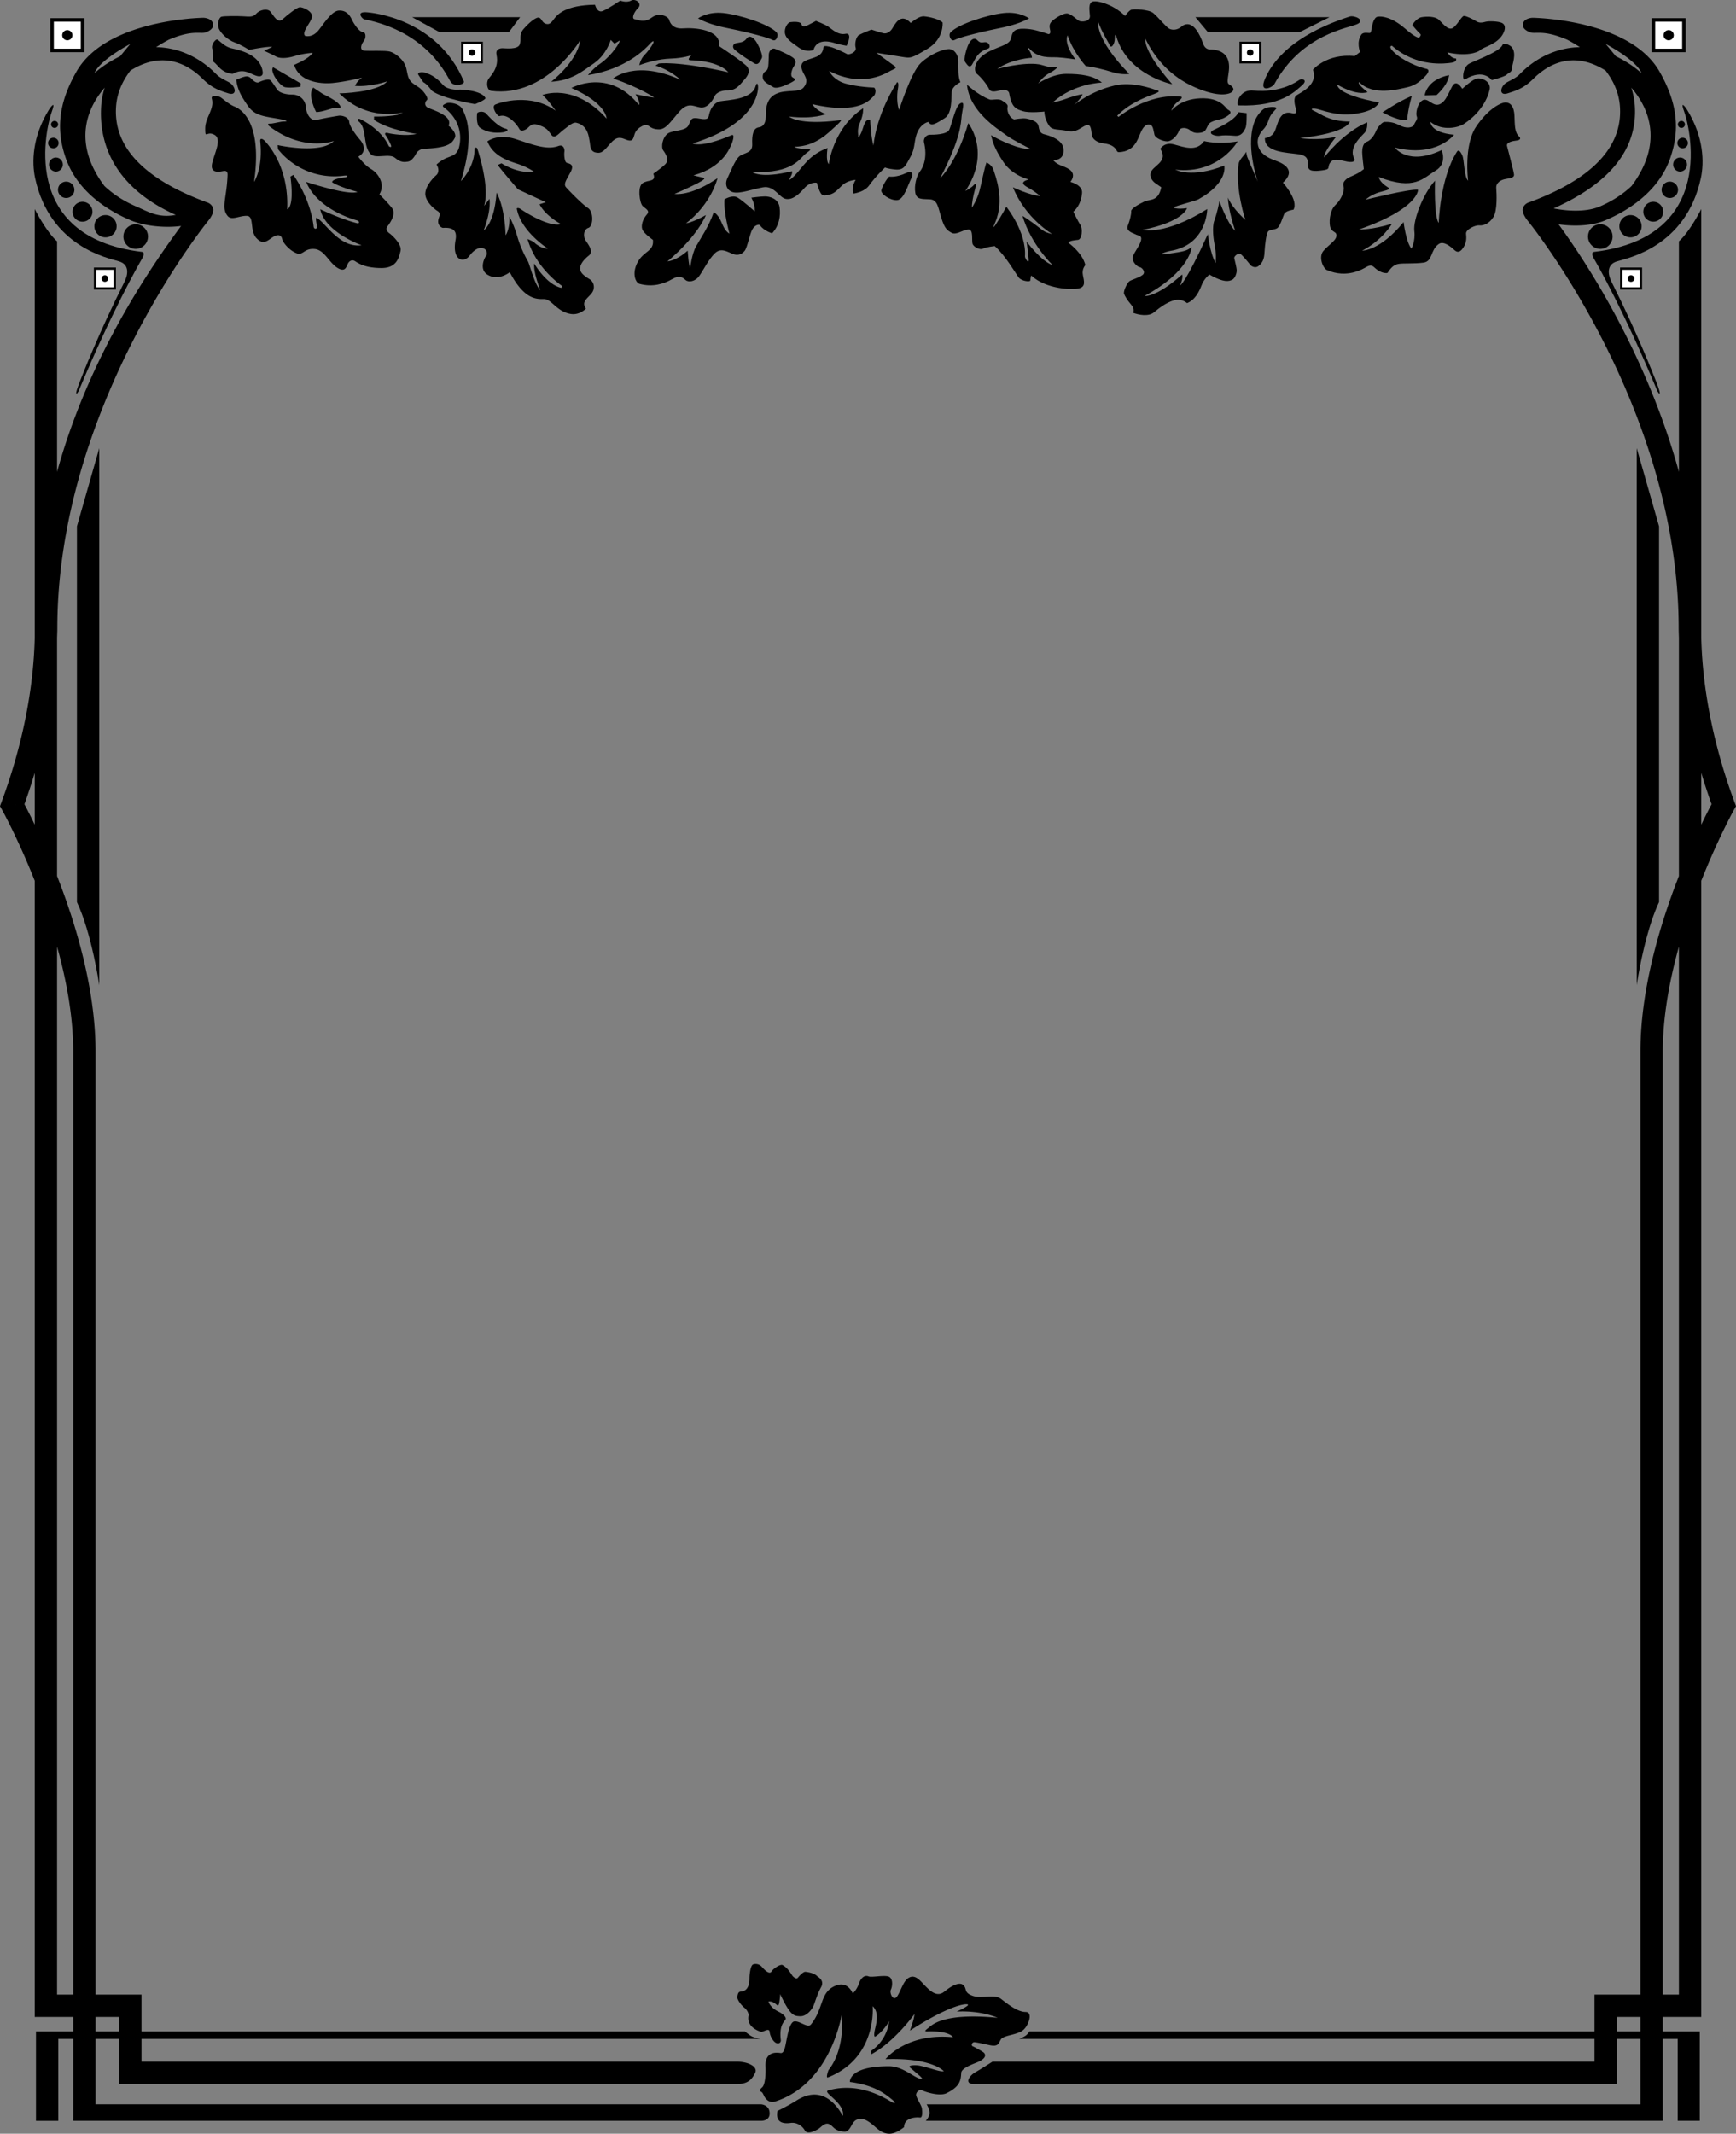
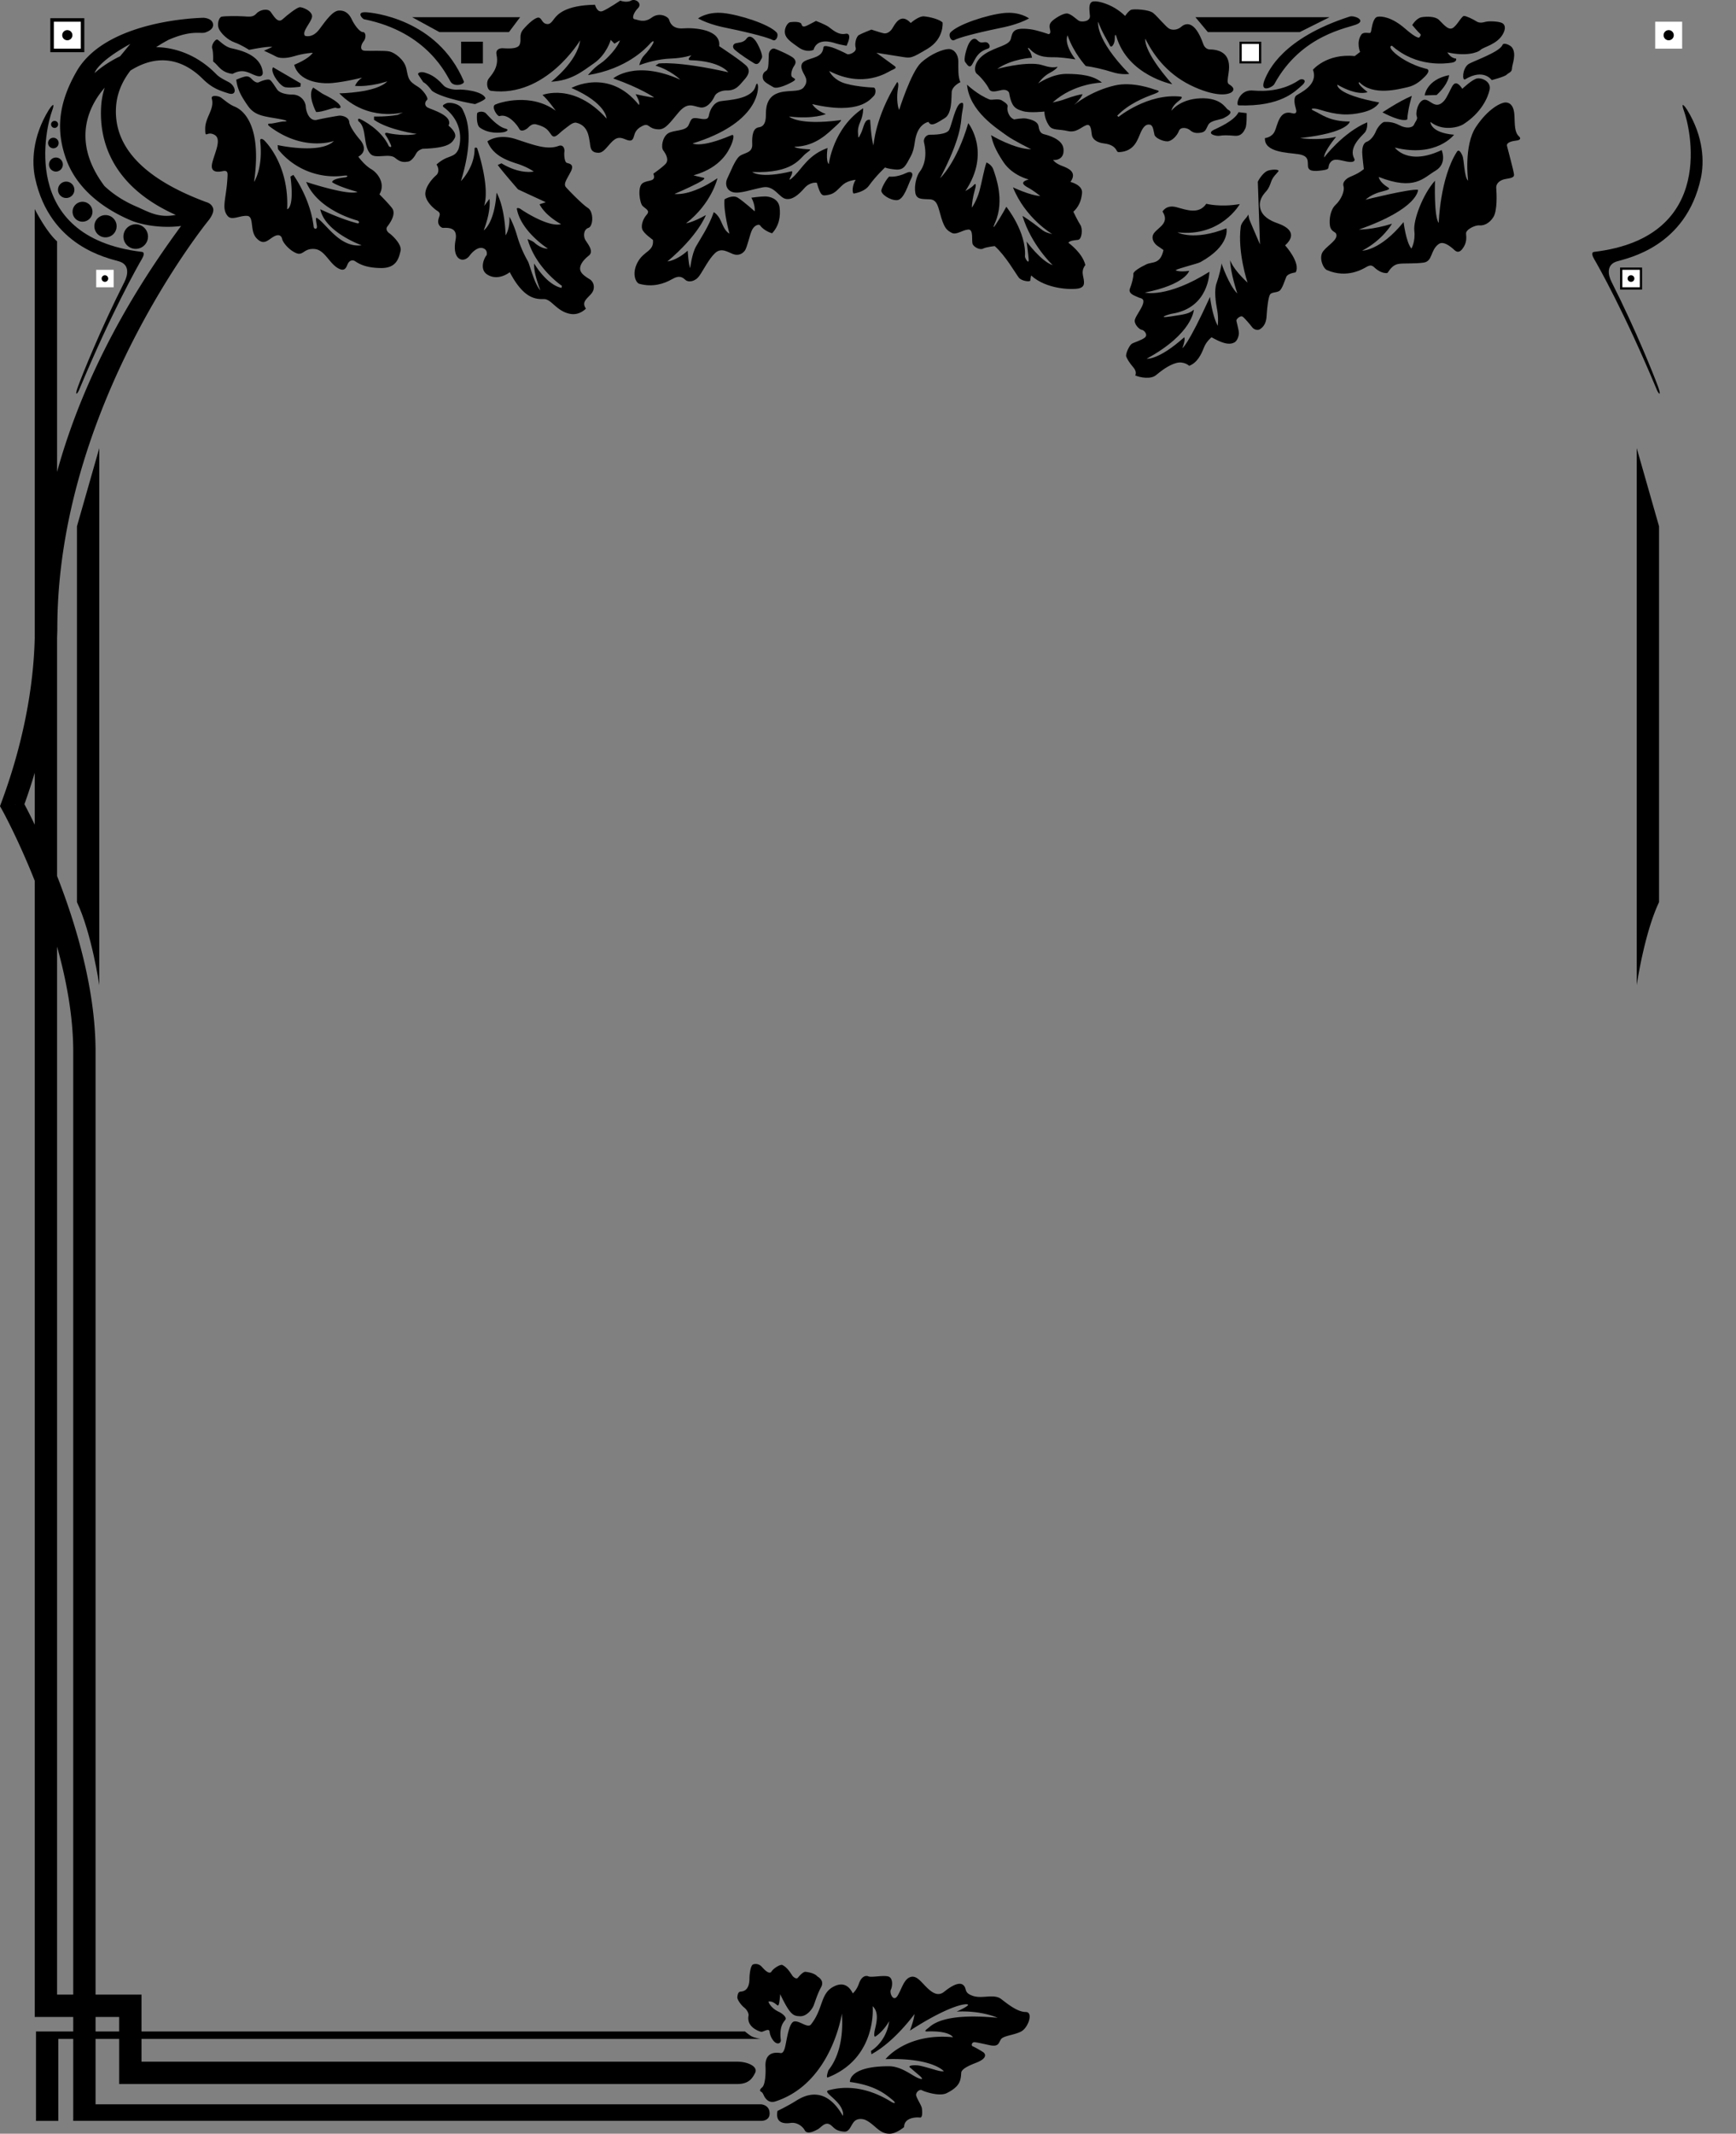
<svg xmlns="http://www.w3.org/2000/svg" width="353.121" height="433.857">
  <rect width="100%" height="100%" fill="#808080" stroke="none" />
  <path d="M20.195 200.326V91.116l-4.543 15.906v76.41c3.028 6.414 4.543 16.894 4.543 16.894" />
  <path d="M36.832 45.948c-5.543 7.582-18.566 25.87-25.223 49.996V49.073c-2.27-2.02-4.543-6.567-4.543-6.567v87.215c-.253 10.531-2.543 21.96-6.703 33.215l-.363.98 4.969-.394a121.68 121.68 0 0 0 2.097-6.383v10.547a118.377 118.377 0 0 0-2.097-4.164L0 163.916l.508.914c.066.121 3.222 5.856 6.558 14.262V410.12h7.829v2.946l-7.575.004v18.176h4.543V414.58h3.032v16.665h139.89s1.774.082 1.766-1.516c-.008-1.777-1.766-1.852-1.766-1.852H19.438V414.58h4.8v9.172h125.746c2.274 0 3.036-1.097 3.621-2.273.61-1.215-1.347-2.27-3.703-2.27H28.782v-4.629h125.91s-1.434-.234-2.063-.68a15.177 15.177 0 0 1-1.094-.835H28.781v-7.492l-4.543 4.547v2.945h-4.8v-2.945h4.8l4.543-4.547H11.61V192.487c1.907 6.832 3.286 14.238 3.286 21.347v191.739h4.543V213.834c0-12.656-3.973-25.867-7.829-35.707v-48.394c.016-.649.051-1.309.051-1.953 0-45.07 30.438-82.57 30.742-82.946 0 0 1.27-1.508.934-2.52-.336-1.011-1.402-1.226-1.402-1.226-12.672-4.707-18.84-11.207-18.332-19.32.183-2.957 1.39-5.418 2.93-7.418l-2.106-2.902s-2.88 1.308-5.176 3.41c0 0 .379-2.149 7.258-5.934l-2.082 2.524 2.105 2.902c7.082-4.457 12.25-.75 14.707 1.687 1.91 1.891 3.367 2.356 5.219 2.946 1.852.586 1.54-1.489.086-2.274-.8-.43-1.855-.91-2.527-1.601C39.219 10.182 33.93 9.6 31.754 9.596c1.219-.809 2.21-1.328 2.605-1.535 4.438-1.88 5.98-1.242 7.227-1.41 0 0 1.926-.465 1.758-1.727-.172-1.262-1.946-1.305-1.946-1.305-.82.008-19.8.426-25.82 10.899-3.848 6.695-4.121 12.156-2.18 17.691 1.98 5.649 6.856 9.887 13.149 12.574 2.496 1.067 6.672 1.66 10.285 1.165l-1.082-2.25c-3.582.71-5.715-.72-8.016-1.7-2.543-1.086-4.707-2.5-6.484-4.168-7.14-9.523-2.734-16.836.047-19.996a15.089 15.089 0 0 0-.719 3.746c-.543 8.696 3.676 16.996 15.172 22.118l1.082 2.25" />
  <path d="M9.926 22.35c.383-.617 1.515-2.106.59.418-.926 2.527-7.07 25.422 18.351 28.45 0 0 .84 0 0 1.433-.844 1.43-6.23 10.941-12.793 26.68-.308.738-1.012 1.429-.172-.84.844-2.274 4.38-11.196 9.43-21.211.672-1.34 1.094-3.454-1.094-4.125-2.191-.672-14.058-2.946-17.09-16.918-.703-3.254-.585-8.418 2.778-13.887" />
  <path d="M11.105 24.58a.715.715 0 1 0 .001 1.43.715.715 0 0 0 0-1.43m-.254 3.43a1.072 1.072 0 1 0 .003 2.144 1.072 1.072 0 0 0-.003-2.144m.508 4.02a1.43 1.43 0 0 0 0 2.859c.788 0 1.425-.64 1.425-1.43 0-.789-.637-1.43-1.426-1.43m2.106 4.899a1.666 1.666 0 1 0-.004 3.333 1.666 1.666 0 0 0 .004-3.333m3.363 4.102a2.024 2.024 0 1 0 .001 4.047 2.024 2.024 0 0 0 0-4.047m4.631 2.707a2.26 2.26 0 1 0-.002 4.526 2.26 2.26 0 0 0 .003-4.526m6.141 1.867a2.499 2.499 0 0 0-2.497 2.5 2.499 2.499 0 1 0 2.497-2.5M10.234 3.698v6.918h6.918V3.698h-6.918" />
  <path fill="#fff" d="M10.953 4.416v5.48h5.48v-5.48h-5.48" />
  <path d="M13.695 6.123a1.034 1.034 0 1 0-.003 2.068 1.034 1.034 0 0 0 .003-2.068m80.102 2.352v4.43h4.43v-4.43h-4.43" />
-   <path fill="#fff" d="M94.258 8.936v3.508h3.508V8.936h-3.508" />
  <path d="M96.012 10.03a.66.66 0 1 0-.002 1.322.66.66 0 0 0 .002-1.322m156.109-1.555v4.43h4.43v-4.43h-4.43" />
  <path fill="#fff" d="M252.582 8.936v3.508h3.508V8.936h-3.508" />
-   <path d="M254.336 10.03a.66.66 0 1 0-.002 1.318.66.66 0 0 0 .002-1.318M19.098 54.397v4.484h4.484v-4.484h-4.484" />
  <path fill="#fff" d="M19.566 54.862v3.554h3.551v-3.554h-3.55" />
  <path d="M21.34 55.971a.668.668 0 1 0 0 1.337.668.668 0 0 0 0-1.337m311.586 144.355V91.116l4.543 15.906v76.41c-3.031 6.414-4.543 16.894-4.543 16.894" />
-   <path d="M317.035 45.62c3.613.496 7.043.23 9.54-.837 6.288-2.687 11.167-6.925 13.148-12.574 1.941-5.535 1.668-10.996-2.18-17.691-6.02-10.473-25-10.89-25.82-10.899 0 0-1.778.043-1.946 1.305-.168 1.262 1.758 1.727 1.758 1.727 1.246.168 2.785-.47 7.223 1.41.398.207 1.39.726 2.61 1.535-2.177.004-7.466.586-12.263 5.512-.671.691-1.726 1.172-2.527 1.601-1.457.785-1.766 2.86.086 2.274 1.852-.59 3.309-1.055 5.219-2.946 2.457-2.437 7.625-6.144 14.707-1.687l2.105-2.902-2.082-2.524c6.88 3.785 7.258 5.934 7.258 5.934-2.3-2.102-5.176-3.41-5.176-3.41l-2.105 2.902c1.539 2 2.746 4.46 2.93 7.418.503 8.113-5.665 14.613-18.333 19.32 0 0-1.066.215-1.402 1.227-.336 1.011.934 2.52.934 2.52.304.374 30.742 37.874 30.742 82.945 0 .644.035 1.304.047 1.953v48.394c-3.852 9.84-7.824 23.051-7.824 35.707v191.739h4.543V213.834c0-7.11 1.378-14.515 3.28-21.347v213.086H324.34v7.492h4.543v-2.946h4.8v2.946H209.392s-.344.597-.848.91c-.504.316-1.238.605-1.238.605H324.34v4.63H201.87s-2.355 1.511-3.535 2.187c-1.176.672-2.273 2.355-.25 2.355h130.797v-9.172h4.8v13.309H188.489s.504.746.59 1.586c.086.844-.758 1.77-.758 1.77h149.907V414.58h3.03v16.664h4.493v-18.18h-7.523v-2.945h7.828V179.092c3.336-8.406 6.492-14.14 6.558-14.262l.508-.914-4.969-.394c-.457.86-1.191 2.281-2.097 4.164v-10.547a121.686 121.686 0 0 0 2.097 6.383l4.97.394-.364-.98c-4.164-11.254-6.45-22.684-6.703-33.215V42.506s-2.274 4.547-4.547 6.567v46.87c-6.653-24.124-18.93-42.742-24.473-50.324l-1.015-3.242c11.496-5.125 17.066-12.101 16.523-20.797a15.09 15.09 0 0 0-.723-3.746c2.785 3.16 7.188 10.473.051 19.996-1.777 1.668-3.941 3.082-6.484 4.168-2.301.98-5.785 1.09-9.367.38l1.015 3.241" />
  <path d="M343.191 22.35c-.378-.617-1.511-2.106-.586.418.926 2.527 7.07 25.422-18.351 28.45 0 0-.84 0 0 1.433.844 1.43 6.23 10.941 12.793 26.68.308.738 1.012 1.429.172-.84-.844-2.274-4.38-11.196-9.43-21.211-.676-1.34-1.094-3.454 1.094-4.125 2.191-.672 14.058-2.946 17.086-16.918.707-3.254.59-8.418-2.778-13.887" />
-   <path d="M342.016 24.58a.715.715 0 1 1-.001 1.43.715.715 0 0 1 0-1.43m.251 3.43a1.073 1.073 0 1 1 .002 2.146 1.073 1.073 0 0 1-.002-2.146m-.504 4.02a1.43 1.43 0 0 1 0 2.859c-.79 0-1.426-.64-1.426-1.43 0-.789.637-1.43 1.426-1.43m-2.106 4.899a1.666 1.666 0 1 1 .004 3.333 1.666 1.666 0 0 1-.004-3.333m-3.366 4.102a2.02 2.02 0 0 1 2.022 2.023 2.021 2.021 0 1 1-4.042 0 2.02 2.02 0 0 1 2.02-2.023m-4.63 2.707a2.26 2.26 0 1 1 .002 4.526 2.26 2.26 0 0 1-.002-4.526m-6.144 1.867a2.5 2.5 0 1 1 0 5 2.499 2.499 0 0 1-2.496-2.5c0-1.38 1.117-2.5 2.496-2.5m17.371-41.906v6.918h-6.918V3.698h6.918" />
  <path fill="#fff" d="M342.168 4.416v5.48h-5.484v-5.48h5.484" />
  <path d="M339.426 6.123a1.034 1.034 0 1 1 .003 2.068 1.034 1.034 0 0 1-.003-2.068m-5.406 48.274v4.484h-4.48v-4.484h4.48" />
  <path fill="#fff" d="M333.555 54.862v3.554h-3.551v-3.554h3.55" />
  <path d="M331.781 55.971a.668.668 0 1 1 0 1.336.669.669 0 1 1 0-1.336M171.246 409.428s-2.07 14.156-13.516 17.86c-1.226.398-1.851-.419-2.105-.758-.254-.336-.422-1.008-.758-1.176-.336-.168-.422-.422.168-.926.59-.508.758-2.61.676-4.21-.086-1.599.504-3.114 2.945-2.778.25.035.672.168 1.008-1.094.34-1.262.758-5.05 1.852-5.305 1.093-.25 2.773 1.453 3.453.59 2.523-3.195 1.851-6.226 4.543-7.656 2.695-1.434 3.707.926 3.957 1.344 0 0 .758-.59 1.261-2.02.508-1.43 1.348-1.683 1.938-1.43.59.254 2.863-.253 3.957 0 1.094.254.926 2.02.59 2.692-.34.676.504 2.61 1.344 1.265.843-1.347 1.261-3.285 2.527-3.789 1.262-.504 2.187.844 3.281 1.938 1.094 1.094 2.356 2.101 3.703 1.008 1.348-1.094 3.032-2.102 3.871-1.348.844.758 0 1.516 1.938 2.191 1.934.672 4.293-.507 5.809.672 1.511 1.18 3.367 2.61 4.964 2.61 1.602 0 .504 3.199-.925 3.957-1.43.758-3.622.84-4.125 1.597-.504.758-.422 1.602-2.356 1.18-1.937-.422-2.355-.508-2.945-.59-.59-.086-.844.672-.422.84.422.172 1.598.844 2.105 1.18.504.336.84 1.18-1.093 2.02-.79.343-3.317 1.175-3.368 2.187-.085 1.601-.289 2.797-2.949 4.125-1.511.758-4.629-.336-5.047-.59-.422-.25-1.18.34-1.18.93 0 .586 1.094 2.101 1.18 2.773.082.676.168 1.938-.422 1.856-.59-.086-3.199-.086-3.199 1.933 0 0-1.511 1.297-2.86 1.348-2.19.086-3.03-1.852-4.968-2.778-.547-.261-1.683-.421-2.355.336-.676.758-.918 2.11-2.02 2.02-2.105-.168-2.105-1.094-3.031-1.516-.926-.418-1.684.676-2.274 1.012-.59.336-2.187 1.176-2.695.25-.504-.926-1.68-1.68-2.86-1.512-1.179.168-3.198.168-2.695-2.441 0 0 2.106-1.012 3.707-2.02 1.598-1.011 5.891-3.453 9.594 3.028 0 0 .336-1.008-.926-2.524-1.261-1.515-3.03-2.441-1.933-2.695 1.094-.25 6.058-1.766 12.707 2.36.61.378 1.262.417 0-.59-1.262-1.012-3.367-2.778-8.418-3.45 0 0-.34-3.199 7.914-3.199 2.61 0 4.71 1.934 6.059 2.441 1.347.504.421-.34-.082-.757-.508-.422-1.18-1.012-1.684-1.434-.508-.418 1.023-.578 2.102-.336 2.609.59 3.957 1.262 4.796 1.094 0 0-2.355-2.777-11.867-2.442 0 0 4.211-5.386 13.723-4.46 0 0-.59-1.344-5.219-1.176-.598.02-.508-.168.168-.676.672-.504 2.777-3.195 14.14-2.102 0 0-3.198-1.515-8.331-1.265 0 0 1.765-.754 2.27-1.262.503-.504-2.778-.672-11.782 5.137 0 0 .84-2.192.926-3.367 0 0-4.043 5.636-8.754 8.164l-.086-.676s3.113-1.766 3.703-6.059c0 0-1.094 2.02-2.777 3.114-.254.168-.418-.168-.082-1.598.336-1.434.758-3.367-.508-4.547 0 0 .988 10.488-9.09 14.477-.473.187 0-1.176.086-1.43s3.332-3.469 2.742-11.547" />
  <path d="M159.75 410.686c-.43.57-1.262 1.367-.926 4.144.051.418-.336.844-.926.59-.59-.254-1.261-1.347-1.347-2.273-.082-.926-1.324.105-1.766-.02-.441-.125-2.969-.949-2.527-3.285.082-.433-.317-1.2-.883-1.64-.566-.442-1.453-1.579-1.39-2.145.066-.57.19-1.012.57-1.074.379-.063 1.894 0 1.894-2.715 0-.692.188-2.649.754-2.84.57-.191 1.266-.062 1.77.504.504.57 1.515 1.644 1.957.95.441-.696 1.832-1.516 2.21-1.329.786.395 1.325 1.074 2.02 2.148.184.286.82.82 1.137.442.312-.379 1.07-1.262 1.578-1.2.504.063 1.828.255 2.398.946 0 0 1.516.758.758 2.148-.758 1.387-1.199 2.903-1.515 3.723-.317.82-1.454 2.274-2.778 2.211-1.328-.062-1.957-.129-4.039-4.484 0 0-.129 1.832-.316 2.148-.192.316-.254.063-.82-.316-.57-.38-.95-.38-1.262-.317 0 0 .375 1.266 2.144 2.086.617.285 1.684 1.094 1.305 1.598M48.055 16.205s1.515-.675 2.105-.675c.59 0 .926.421 1.18.675.254.25.84.758 1.347.504.504-.254 1.852-.758 2.27-.422.422.336 1.012 1.348 1.434 1.938.418.59 1.597 1.008 3.113 1.008s2.61 1.18 2.695 2.441c.082 1.262.84 3.031 2.27 2.695 1.433-.34 3.87-.757 4.46-.843.59-.082 2.02.254 2.106 1.265.082 1.008 1.598 2.946 2.188 3.617.59.672 1.601 2.356-.336 3.45 0 0 1.18 1.683 2.61 2.527 1.429.84 2.944 3.031 1.683 5.133 0 0 2.02 2.02 2.61 2.863.589.84.167 2.188-1.013 3.703-.293.375-.168.926.422 1.348.59.418 2.61 2.273 2.274 3.617-.336 1.348-.758 3.453-3.871 3.453-3.118 0-4.547-.844-5.305-1.347-.758-.504-1.348 0-1.598.59-.254.59-.52 1.46-1.683.925-2.02-.926-2.864-3.87-5.051-4.039-2.188-.172-2.274 1.43-3.703.84-1.43-.59-2.696-2.105-2.864-2.863-.168-.758-.757-1.094-1.851-.418-1.094.672-1.934 1.765-3.367.25-1.43-1.512-.418-4.461-1.934-4.543-1.516-.086-3.14 1.023-3.957 0-1.348-1.684-.168-3.621 0-8.25.027-.719-.168-1.012-1.012-.84-.84.168-2.609.418-2.101-1.684.504-2.105 2.02-4.882.418-5.726-1.598-.84-1.852 1.011-1.852-1.262 0-2.273 1.938-3.957 1.348-6.059-.223-.8 1.18-.59 1.683-.34.504.255 1.684 1.434 2.946 1.938 1.261.504 5.726 3.117 3.957 15.32 0 0 1.851-2.695 1.261-8.25-.082-.77.508-.503.844-.168.336.336 5.051 5.051 4.63 13.973 0 0 1.515-.168.671-6.648l.59-.336s3.45 4.71 4.125 10.52c.066.59.758.59.672-.087-.082-.672-.39-1.91 0-1.683 1.851 1.097 4.629 6.144 9.09 5.558 0 0-7.407-2.609-8.414-7.324 0 0 4.207 2.02 7.574 2.863.336.082.504-.421-.086-.59-.59-.167-7.996-2.187-10.352-7.828 0 0 8.668 2.86 10.438 2.02 0 0-3.535-.926-5.133-1.938 0 0-.34-.671 2.61-1.007.425-.051.921-.504-.34-.336a14.66 14.66 0 0 1-13.297-5.387l-.086-.844s8.754 1.938 11.449-.84c0 0-6.063 2.27-12.965-2.863-.906-.672-.168-.672.172-.672.336 0 2.101-.422 2.523-.422.422 0 1.684-.086-1.261-.59-2.946-.503-4.63-.671-5.977-2.609-1.348-1.937-2.105-3.281-2.36-5.3m-.754-1.18c-2.433-.309-2.862-1.766-3.956-2.524 0 0 .082-1.77-.168-2.61-.254-.843.672-1.937 1.008-1.85.34.081 1.433 1.429 2.863 1.765 1.43.336 5.976 1.18 6.398 4.883.028.265 0 1.18-1.433.672-1.43-.504-2.524-1.516-4.711-.336" />
  <path d="M50.664 10.143s-1.512-1.008-2.945-1.516c-1.43-.504-2.778-1.851-3.196-2.777-.421-.926 0-2.27.504-2.438.504-.168 3.282-.168 4.543-.086 1.266.086 1.938.168 2.61-.59.675-.757 2.273-1.093 2.863-.335.59.758 1.43 2.441 2.441 1.515 1.008-.925 2.86-2.359 3.45-2.441.59-.086 2.777.84 2.527 2.02-.254 1.18-2.106 2.945-1.434 3.785 0 0 1.516.593 2.946-1.344 1.433-1.938 2.695-3.703 3.957-3.79 1.265-.081 2.105.673 2.61 1.77.503 1.094 1.6 2.61 2.272 2.61.672 0 .672 1.261.168 1.851-.503.59-.925 1.852.168 1.934 1.094.086 4.125-.082 5.137.168 1.008.254 2.945 1.601 3.367 3.453.418 1.852.274 2.488 2.356 3.703 1.008.59 2.273 2.356 1.851 2.695-.421.336-.59 1.094.082 1.512.676.422 5.305 1.602 4.293 3.703 0 0 1.852 1.434 1.262 2.528-.586 1.093-1.344 2.02-6.562 2.187 0 0-.926.254-1.262.926-.34.672-1.012 1.601-1.684 1.683-.676.086-1.433.254-2.61-.757-1.179-1.012-3.956.254-4.968-.758-1.683-1.684-.672-5.387-2.523-6.735 0 0-.254-.671.336-.418.59.25 4.379 2.188 5.89 5.555 0 0 .758.504.34-.422-.422-.925-.758-1.515-1.012-1.851-.25-.336-.086-.59.504-.422.59.168 3.707.676 5.809.168 0 0-5.64-.758-8.668-2.86v-.675s2.355.086 4.797-.336l1.094-.504s-7.153 2.02-12.961-3.871c0 0 7.574-.086 9.761-2.442 0 0-3.449 1.18-6.562.926 0 0 .336-.926 1.43-1.683 0 0-3.282.84-5.977 1.093-2.695.254-6.902-.336-7.828-3.703 0 0 2.863-1.094 3.789-2.441 0 0-1.77.086-3.703.672-1.938.59-3.2.421-3.79.086-.59-.336-2.44-1.18-2.44-1.18s1.179-.504 1.683-.758c0 0-.504-.25-4.715.59" />
  <path d="m55.547 13.678 5.64 3.285-.085.672s-2.59.387-3.368 0c-1.175-.59-2.859-3.2-2.187-3.957m8.163 4.125s1.435.926 1.77 1.18c.336.25 3.368 1.515 3.786 2.691.129.356-.504.422-.926.254-.418-.168-2.778.926-4.04.84 0 0-1.85-3.45-.59-4.965m24.157.672s-1.008-1.43-1.765-1.766c0 0-.758-1.093-1.012-1.515-.25-.422.59-.672 1.347-.422.758.254 2.02.59 3.79 2.61.507.585 2.02.925 2.945.843.926-.086 4.883.25 5.555 1.683.183.387-2.106 1.262-2.106 1.262s-6.562-1.094-8.754-2.695m12.039 0c-.87-.11-1.011-1.68-.59-2.356.422-.671 2.274-2.273 1.684-4.964-.238-1.082.59-1.348 1.18-1.348.586 0 3.113.336 3.535-.758.418-1.094-.254-1.937.754-3.113 1.011-1.18 2.36-2.356 3.031-2.356.676 0 .676 1.008 1.516 1.262.84.25 1.18-.336 1.765-1.094.59-.757 2.192-2.695 8.25-2.777 0 0 .422 1.766 1.602 1.262 1.176-.508 3.531-2.106 3.531-2.106s1.266.504 2.191 0c.926-.504 2.356.59 1.43 1.516-.926.926-1.348 2.187-.672 2.273.672.082 1.852.84 3.45-.336 1.597-1.18 3.367-.168 3.535.418.168.59.672 1.938 2.863 1.77 2.187-.168 7.742.168 7.32 3.617 0 0 5.137 3.367 5.727 4.211.586.84.25 1.68-.676 2.691-.926 1.012-1.598 2.188-3.617 2.106-.492-.02-1.938.25-2.36 1.176-.417.93-1.511 2.527-2.945 2.273-1.43-.25-2.523-1.176-4.375 1.012-1.851 2.187-2.676 3.508-4.125 3.449-2.187-.082-1.77-1.43-3.281-.672-1.516.758-1.516 1.684-1.77 2.356-.254.675-.672.757-1.683.34-1.012-.422-1.766-.59-3.031.84-1.262 1.429-1.68 2.105-2.946 1.85-1.262-.253-1.094-1.515-1.262-2.273-.167-.757-.253-3.199-2.695-3.785-.754-.183-1.68.758-2.605 1.43-.926.672-1.77 1.937-2.442 1.094-.675-.844-.843-1.598-3.117-2.188-.98-.254-1.516.59-1.851.84-.336.254-1.262.758-1.598.086-.336-.676-2.188-3.2-4.04-2.61-.402.126-1.769-1.937-.843-2.355.926-.422 7.238-2.441 12.29 1.262 0 0-1.599-2.274-2.692-3.2 0 0 6.394-2.609 13.043 4.797 0 0 0-3.113-7.153-6.226 0 0 7.575-4.211 13.72 3.45 0 0 .421-.337-.673-2.188 0 0 2.946.672 3.785.672 0 0-2.777-1.934-8.332-3.872 0 0 4.461-3.87 13.637.254 0 0-1.937-1.937-5.05-2.863l.671-.422s3.621-.586 14.14 1.77c0 0-1.597-2.274-7.655-2.442-.422-.011-.676-.168.168-1.011 0 0-1.684.59-4.211.675-2.524.082-5.051.84-6.395 1.348 0 0 .25-1.266 1.008-2.023.758-.758 1.515-1.852 1.77-2.356.25-.504.167-.84-.676.086-.84.926-4.711 5.047-12.54 6.309 0 0 1.094-1.43 2.524-2.356 1.434-.926 3.703-3.535 3.957-4.71l-1.094.671-.758-.758s-.843 2.946-3.367 4.715c-2.523 1.766-4.629 3.535-8.754 3.785 0 0 5.305-4.039 5.895-8.414 0 0-6.988 11.7-18.098 10.266" />
  <path d="M93.254 30.346s1.851-4.883-2.945-8.504c-.485-.363-.082-.586.507-.84.586-.254 2.692 0 3.282 1.262.59 1.262 2.609 4.883-.336 14.562 0 0 2.777-2.777 2.777-6.566 0-.422.504-.168.504-.168s2.695 7.742 1.43 11.785l1.093-1.433s.422 2.191-1.175 6.398c0 0 2.187-1.348 2.609-7.66 0 0 1.598 2.355 1.852 8.668 0 0 .925-1.344.757-3.785 0 0 .84 1.347 1.598 3.957a23.892 23.892 0 0 0 2.188 5.133c.34.59 1.265 4.546 2.527 5.89 0 0-1.434-3.535-1.262-5.469 0 0 2.442 4.293 5.555 4.965l.082-.422s-5.3-3.535-6.985-9.511c0 0 1.094.422 1.43.758.336.34 1.602 1.265 2.695 1.18 0 0-5.554-3.536-6.316-8.165 0 0 .254-.254.844.168.59.422 5.64 3.703 8.164 3.031 0 0-3.2-1.683-4.375-4.043l1.262-.418-5.641-2.609s-3.45-3.957-4.121-4.969l.754-.336s3.285 2.188 6.566 1.684c0 0-1.262-.926-3.367-1.598-2.102-.672-4.965-1.683-6.059-4.547 0 0 2.106-1.683 5.891-.418 3.79 1.262 6.313 2.188 8.586 1.344.953-.351 1.262.59 1.18 1.18-.086.59 0 2.105.504 2.273.503.168 1.597.25.757 1.852-.843 1.598-1.515 2.441-.925 3.113.59.672 3.28 3.45 4.46 4.207 1.176.758 1.094 3.703.083 4.043-1.008.336-1.008 1.684-.672 2.356.336.672 1.937 2.355.757 3.28-1.18.927-1.851 1.938-1.765 2.778.082.844 1.094 1.516 1.933 2.02.84.508 1.262 1.855.336 2.949-.925 1.094-2.02 1.68-1.093 3.027 0 0-1.23 1.36-3.032 1.098-2.859-.422-3.953-3.031-5.468-3.031-1.516 0-4.04.168-6.989-5.473 0 0-2.297 1.895-4.543.504-1.77-1.094-.59-3.535-.168-3.953 0 0 .336-1.094-.757-1.434-1.094-.336-2.274.926-2.696 1.516-.422.59-1.261 1.094-2.02.676-.757-.422-1.261-1.602-.84-3.875.419-2.27-1.01-2.524-2.526-2.438-.336.016-1.094-.508-1.008-1.433.082-.926.758-1.43-.168-2.02-.93-.59-2.61-2.187-2.442-3.703.168-1.516 1.598-3.031 2.188-3.535.59-.504.59-1.43.082-2.188 0 0 .926-.926 2.273-1.433 1.348-.504 1.684-.672 2.188-1.68" />
  <path d="M97.043 23.108c0-.422 1.262-.59 1.77-.086.503.504 2.367 2.719 3.953 3.113 1.011.254.168.676-.418.758-.59.086-2.84.387-4.715-.926-.844-.59-.59-2.86-.59-2.86m57.152-5.386c0 .84-.254 7.406-13.3 11.445 0 0 1.601 1.012 7.914-1.683.796-.34.168 1.515-.168 2.187-.34.676-1.77 4.38-7.578 5.977 0 0 1.265.336 1.683.422.422.082 1.266.082-.84 1.18-2.105 1.093-4.715 2.187-4.715 2.187s3.2.59 8.754-3.2c0 0-1.175 5.133-6.394 9.176 0 0 1.344-.168 4.039-1.683 0 0-1.516 4.12-7.828 9.426 0 0 1.765-.086 4.125-2.188 0 0 .168 2.945.504 3.535 0 0 .336-2.863 1.18-4.379.84-1.515 2.609-4.039 3.616-6.984 0 0 .844.422 1.43 1.766.594 1.347.93 2.105 1.77 2.609 0 0-1.262-4.461-1.008-6.984 0 0 1.598-1.012 2.691-.336 1.094.672 3.45 2.777 3.45 2.777s.167-1.18-.672-2.777c0 0 1.851-.254 2.777-.254.926 0 2.695.422 2.945 2.187.254 1.77-.082 3.79-1.515 5.305 0 0-1.598-.422-2.442-1.602-.218-.304-1.093-.082-1.597.844-.504.926-1.008 3.617-1.516 4.293-.504.672-1.348 1.094-2.441.672-1.094-.422-2.356-1.348-3.618-.168-1.261 1.18-2.355 3.453-3.199 4.629-.84 1.18-2.187 1.348-2.777.844-.59-.508-1.18-1.098-2.778-.172-1.597.93-3.957 1.687-6.648.93-.691-.196-1.602-2.024-.34-4.38 1.266-2.355 3.367-2.187 3.117-4.546 0 0-1.937-1.344-2.187-2.188-.254-.84.168-2.101.926-2.945.757-.84-.254-1.18-.844-1.766-.59-.59-1.094-3.875 0-4.629 1.094-.761 2.863-.172 2.187-1.937 0 0 1.602-1.094 2.442-1.938.844-.84.086-2.101-.418-2.777-.508-.672-.172-2.691.926-3.45 1.09-.757 3.617-.421 4.207-1.683.59-1.262.504-1.683 2.273-1.347 1.766.335 1.766-.168 1.934-.926.168-.758.843-2.356 2.273-2.61 1.43-.25 6.399-.336 7.152-3.03.27-.946.508-.505.508.171M141.988 3.748s1.856-1.433 5.137-1.097c3.281.34 9.344 2.273 10.855 3.957.485.539-.082 1.937-.84 1.515-.757-.422-4.038-1.347-8.921-2.355-1.246-.258-3.871-.758-6.23-2.02m67.335 0s-1.851-1.433-5.133-1.097c-3.28.34-9.343 2.273-10.859 3.957-.484.539.086 1.937.844 1.515.758-.422 4.039-1.347 8.922-2.355 1.246-.258 3.87-.758 6.226-2.02m-59.844 6.395c-.593-.496-.421-1.176.168-1.344.59-.172 1.598-.086 2.192-.926.586-.843 1.344-.254 1.847.418.508.676 1.602 2.946 1.266 3.535-.34.59-.676 1.602-1.601 1.012-.926-.59-2.356-1.433-3.872-2.695m51.461-.254c.735-.246.243-1.227-.363-1.309-.61-.078-1.039.364-1.746-.382-.703-.747-1.367-.051-1.77.687-.398.742-1.148 3.195-.73 3.73.422.532.855 1.407 1.422.47.71-1.18.996-2.47 3.187-3.196m-44.558 1.18c.027-.676.59-1.348 1.18-1.176.585.168 3.367 1.43 3.87 1.933.505.508.505 1.012.083 1.602-.418.586-.84 1.934-.336 2.27.507.34.843.421.168.843-.672.422-3.2 1.684-4.04 1.18-.84-.508-1.937-1.012-2.105-1.684-.168-.675 0-1.265.59-1.601.59-.336.508-1.348.59-3.367m15.824-1.766s-1.516-.254-2.273-.504c-.758-.254-3.704-1.18-4.461 1.344 0 0-1.344.676-3.032-.504-1.68-1.18-2.605-1.852-2.777-2.863-.168-1.008.508-2.188 1.098-2.27.586-.086 2.101-.168 2.27.418.167.59.503.59 1.347.168.844-.418 1.598-.84 1.598-.84s1.77.672 2.527 1.18c.758.504 1.933 1.766 3.535 1.43.41-.086 1.262.082.168 2.441m-97.805-6.82c1.188.05 14.563 1.265 19.95 14.058.246.59-1.938 1.262-2.696.082-.758-1.175-4.547-10.097-17.59-12.707-.343-.07-1.683-1.515.336-1.433" />
  <path d="M182.895 22.35s2.44-7.746 4.46-9.598c2.024-1.851 4.547-2.777 5.641-2.777 1.094 0 1.938 1.094 1.938 2.527 0 1.43-.086 3.114.421 4.207 0 0-1.683.758-1.77 2.02-.081 1.262.087 4.379-1.429 5.3-1.515.93-2.777 1.856-3.285.762 0 0-1.344.168-2.187 1.934-.84 1.77-.422 3.2-1.43 5.05-1.012 1.852-1.348 2.86-3.113 2.692-1.77-.168-2.106-.418-2.106-.418s-1.87 1.727-3.281 3.703c-.844 1.176-2.61 1.516-3.031 1.598-.422.086-.422-1.684.336-2.777 0 0-1.516.085-2.528.925-1.008.844-1.597 1.852-2.941 2.106-1.348.25-1.602.422-2.445-2.442 0 0-1.344-.254-2.524 1.094s-2.441 2.442-3.785 2.188c-1.348-.25-2.36-2.778-4.633-2.356-2.27.422-4.71 1.348-6.058 1.008-1.348-.336-1.766-1.68-1.18-2.86.59-1.18 1.515-3.703 2.441-4.46.926-.758 2.696-.59 2.61-2.442-.082-1.851.168-3.281 1.347-3.449 1.176-.168 1.43-1.266 1.43-2.527 0-1.262.086-3.367 2.105-4.293 2.02-.926 4.63-.168 5.555-1.262.926-1.094.504-1.934.25-2.441-.25-.504-1.43-2.188 0-2.946 1.434-.758 3.621-.672 3.79-2.777.042-.512 1.179-.168 1.769 0 .59.168 2.61 1.094 3.027 1.348.422.25 2.024-.422 1.77-1.266-.254-.84.085-2.27.671-2.61.59-.335 2.528-1.093 2.528-1.093s2.02.676 2.523.758c.504.086 1.18-.168 1.684-.926s1.683-3.45 3.789-1.176c0 0 1.598-1.43 2.691-1.348 1.094.086 3.2.59 3.79 1.262 0 0 .335 3.285-3.032 5.305-3.367 2.02-3.45 1.933-5.133 1.683-1.683-.253-5.304-.843-5.304-.843s3.117 2.273 3.703 2.695c.59.418-.082.586-.754.926-.676.336-5.559 3.703-12.543.082 0 0 .59 1.433 2.523 2.273 1.938.84 5.977 1.094 6.485 1.094.504 0 .586 1.262 0 1.766-.59.507-2.696 3.875-12.457 1.601 0 0 .672 1.262 2.773 2.02 0 0-2.437 1.093-7.488.504 0 0 1.851 1.851 10.27.757 0 0 1.007-.421-.676 1.094-1.684 1.516-4.125 4.211-8.5 4.293 0 0 .085.34 2.609.508.676.043 1.012-.086-.254.84-1.262.926-2.523 4.125-10.941 3.789 0 0 1.597 1.43 8.082-.168 0 0 .168.25-.168.926-.34.672-.758 1.43.757-.086 1.512-1.516 2.86-4.207 6.649-5.555 0 0-.422 2.61.254 3.281 0 0 .84-7.32 6.984-11.363 0 0 .082 1.266-.59 2.781-.672 1.512-.422 2.188-.422 2.692s0 .843.59-.422c.59-1.262.672-2.945 1.852-2.692 0 0 .168 3.704.676 5.22 0 0 .336-5.81 4.797-12.88 0 0 .418-.086.168 1.348-.254 1.43-.168 3.367.25 4.293" />
  <path d="M196.7 17.213s2.19 2.106 4.628 3.031c.395.149 1.77-.253 2.442.168.675.422 1.347.844 1.18 1.348-.169.504.167 2.102 1.347 2.523 0 0 1.683-.335 2.523-.167.84.167 2.274.503 2.442 1.601.168 1.094.504 1.43 1.18 1.598.671.168 3.617.926 3.87 2.863.25 1.934-1.093 2.441-2.105 2.355 0 0 .422.672 1.77 1.18 1.343.504 3.195 1.262 1.765 3.281 0 0 2.528.59 2.356 2.274-.168 1.683-.754 2.86-1.766 3.785 0 0 .926 1.938 1.43 2.695.508.758.336 2.946-.504 3.028-.844.086-1.684.168-1.938.59 0 0 2.864 2.019 3.453 4.546 0 0-.757.758-.503 2.02.25 1.262.585 2.355-.758 2.695-1.348.336-6.653.25-9.766-2.61 0 0-.168.673-.168 1.009 0 .336-1.766.168-2.355-.59-.59-.758-2.696-4.461-4.883-6.395 0 0-1.684.168-2.356.504-.675.336-1.77-.254-2.105-.84-.336-.59.254-3.117-.926-3.03-1.18.081-2.441 1.175-3.367.671-.926-.504-1.43-.84-2.106-3.031-.671-2.188-.757-3.703-2.355-3.785-1.598-.086-2.695.082-2.945-1.348-.254-1.43.25-3.45.925-4.293.672-.84 1.598-2.863.84-5.977-.164-.671.422-1.515 1.18-1.515s3.45 0 3.957-1.008c.504-1.012 1.262-4.883 2.273-5.387 1.008-.504.418 1.094.25 2.61-.168 1.515-.168 4.543-4.375 12.625 0 0 3.368-3.114 5.723-11.196 0 0 4.711 5.89-.59 13.805 0 0 1.262-.672 1.684-1.18.422-.504.59-.25.254.926-.336 1.18-.676 2.945-.59 3.621 0 0 1.008-1.515 1.516-3.367.503-1.852.925-4.379 1.43-5.809 0 0 1.093.422 1.429 1.516.34 1.094 2.36 6.059.34 10.691 0 0-.844 1.852.168.336 1.008-1.515 2.101-3.535 2.101-3.535s4.125 5.102 3.79 10.098c-.024.336.84 1.77.757.59-.086-1.176-.422-3.617-.422-3.617s2.946 4.039 5.301 4.796c0 0-4.375-4.125-6.14-10.015 0 0 1.343.758 4.12 2.945.426.332 1.18.59 1.938.758 0 0-5.473-3.2-7.996-9.512 0 0 3.535 1.684 5.555 1.766 0 0-1.344-1.094-2.442-1.68-1.094-.59-1.683-1.18.086-1.687 0 0-3.281-.754-5.137-3.532-1.851-2.777-2.187-4.125-2.523-5.472 0 0 4.797 2.863 8.164 2.863 0 0-3.64-1.805-4.965-2.781-1.898-1.399-7.578-4.88-8.082-10.352m-12.289 17.93c.961-.461 1.516.082.926 1.176-.59 1.097-1.43 4.293-2.86 4.379-1.43.082-3.367-1.262-3.199-2.02.168-.758 1.094-2.36 1.598-2.777 0 0 1.434.25 3.535-.758" />
  <path d="M248.887 24.03c-.621.312-2.61.421-3.117 1.347-.504.926-.504 1.434-1.512 1.602-1.012.168-1.602 0-2.192-.508-.59-.504-1.933-.754-2.27.168-.339.926-1.433 2.105-2.358 2.105-.926 0-2.442-.671-2.61-1.347-.168-.672-.25-1.852-.84-2.02-.59-.168-1.261 0-1.937 1.516-.672 1.515-1.262 3.871-4.375 4.039-.504.027-.422-.25-.758-.672-.34-.422-.926-.926-2.36-1.094-1.43-.168-2.269-.84-2.44-1.601-.169-.754-.083-2.524-1.177-2.102-1.093.422-2.02 1.598-3.789 1.176-1.765-.418-3.03-.082-3.703-1.008-.672-.926-1.008-2.105-1.008-2.945 0 0-3.03.336-4.379-.086-1.347-.422-2.273-.672-2.777-3.617-.07-.418-.59-.844-1.515-.676-.926.168-2.188.676-2.61-.25-.422-.926-1.765-2.527-2.441-3.031-.672-.504-.672-2.524 1.601-4.04 2.274-1.515 4.965-1.683 5.301-3.113.34-1.433.52-2.332 3.871-1.937 1.434.168 3.79 1.008 3.79 1.008s.503 0 .335-.758c-.168-.754-.25-1.262.336-1.848.59-.59 2.192-1.601 3.031-1.601.844 0 2.02 1.261 2.528 1.515.504.254 2.27.168 2.187-1.008-.086-1.18-.336-2.44.418-2.863.762-.422 4.293.422 6.735 2.863 0 0 .757-1.097 1.261-1.265.508-.168 3.535-.082 4.465.672.926.761 2.61 2.863 3.281 3.199.672.336 1.684.254 2.442-.418.758-.676 2.691-1.516 4.46 3.535.177.5.59 1.094 1.43 1.094.844 0 2.7.203 3.454 1.765 1.007 2.106-.508 4.797.335 5.305.84.504 1.176 1.008.672 1.512-.504.508-2.691 1.266-7.66-.922-4.965-2.191-8.078-5.895-10.015-9.848 0 0-.672 2.27 5.472 9.258 0 0-9.008-1.77-11.363-9.68-.184-.617-.34-.421-.34.504 0 .926-.672 2.02-1.008 1.262-.336-.758-1.597-2.61-2.355-4.797 0 0-.758 3.367 6.312 10.606 0 0-1.515.25-3.367-.336-1.851-.59-4.039-1.094-5.473-1.262 0 0-2.44-2.61-3.703-6.23 0 0-.925 1.515 1.602 4.882 0 0-2.106-.336-3.621-.421-1.516-.082-3.957.335-5.809-1.852 0 0-.504-.254 0 .422.504.672.59 1.515.59 1.515s-4.039.168-7.07 2.27c0 0 5.308-1.457 8.504-.926 1.007.172 2.187.844 3.785.508 0 0-.25.504-1.516 1.176-1.262.676-1.933 1.515-2.441 2.191 0 0 2.777-1.937 5.726-1.937 2.946 0 5.555.336 7.239 1.77 0 0-5.641.081-10.02 4.038 0 0 1.266-.254 2.024-.504.757-.254 2.44-.93 4.039-1.18 0 0-.086.673-1.684 2.188 0 0 3.277-2.8 8.246-3.957 3.621-.84 7.66.676 8.168.844.504.168 1.598.25-.254.926-1.851.672-5.05 1.933-7.406 4.375l.254.254s5.972-4.883 12.707-4.125c0 0 .59.082-.418.843-1.012.758-1.434 1.512-1.516 2.02 0 0 1.684-2.356 5.89-2.527 4.208-.168 5.134 2.02 5.556 2.273.421.254 1.347.672-.84 1.766" />
-   <path d="M255.852 36.951s-2.778-7.828-.442-12.75c.34-.722 1.2-1.894 1.953-2.21.758-.317 2.59-.38 2.211.128-.379.504-1.07 1.008-1.453 2.082-.207.586-.441 1.325-1.07 2.02-.633.695-1.516 1.832-1.137 3.406.379 1.582 1.895 2.465 3.535 3.031 1.64.57 4.293 1.958 1.516 4.485 0 0 3.219 3.535 2.144 5.492 0 0-1.578.188-1.894.883-.317.695-.82 2.523-1.45 2.902-.632.38-1.577.192-1.894.758-.316.57-.57 2.652-.633 3.79-.062 1.136-.125 2.398-1.386 3.218-.43.277-1.2.125-1.579-.38-.378-.503-1.64-2.019-2.02-2.21-.382-.188-1.265.508-1.198.887.062.375.504 1.89.504 2.523 0 .633-.38 1.64-.95 1.895-.566.25-1.511.695-4.605-1.075 0 0-1.074.82-1.578 2.149-.508 1.324-1.328 3.027-2.969 3.66 0 0-1.074-1.012-2.652-.57-1.578.445-3.028 1.578-4.102 2.465-1.074.882-3.156.503-4.23.062 0 0 .441-.695-.38-1.64-.82-.95-1.261-1.708-1.448-2.211-.192-.504.628-2.274 1.132-2.59.508-.313 1.957-.692 2.653-1.262.695-.566-.125-1.516-.63-1.578-.507-.063-1.644-1.2-1.39-2.082.254-.883 1.516-2.399 1.703-3.41.192-1.008-.629-.883-1.074-1.137-.441-.25-2.082-.629-1.64-1.766.445-1.136.757-2.46.695-2.968-.063-.504 1.453-1.387 2.652-1.954 1.2-.57 2.84.059 3.473-2.906 0 0-.82-.566-1.266-.883-.441-.316-1.074-1.062-.945-1.894.254-1.64 3.789-2.274 2.02-5.051 0 0 .757-1.453 2.84-.883 2.085.567 4.546 1.516 6.062-.695 0 0 2.777.758 6.816.062 0 0-3.785 6.754-12.687 5.747 0 0 3.28 1.828 9.972-.82 0 0 .883 3.472-5.3 6.878-.598.328-4.293 1.2-5.051 1.64 0 0 .566.446 2.777.13 0 0-.758 2.777-9.027 4.418 0 0 4.48 1.199 13.133-4.23 0 0 0 7.323-7.579 8.523-.671.105-3.343 1.011-.312.566 3.027-.441 3.785-.566 4.73-1.387 0 0-.187 4.86-9.593 9.973 0 0 2.336.379 7.636-4.356 0 0 .317.38-.379 2.211 0 0 1.075-.441 5.622-10.418 0 0 .44 3.852 1.578 5.872 0 0 .187-1.579-.125-3.22-.317-1.64-.633-4.038-.13-5.429.509-1.387 1.012-3.535 1.012-4.039 0 0 1.516 4.48 3.22 6.125 0 0-1.454-4.36-1.454-6.758 0 0 .508 1.77 3.535 4.547 0 0-2.082-6.187-1.386-11.363.132-.988 1.324-1.895 1.449-2.336.129-.442.129.379.316.883.192.504.633 1.515 2.149 5.05" />
+   <path d="M255.852 36.951c.34-.722 1.2-1.894 1.953-2.21.758-.317 2.59-.38 2.211.128-.379.504-1.07 1.008-1.453 2.082-.207.586-.441 1.325-1.07 2.02-.633.695-1.516 1.832-1.137 3.406.379 1.582 1.895 2.465 3.535 3.031 1.64.57 4.293 1.958 1.516 4.485 0 0 3.219 3.535 2.144 5.492 0 0-1.578.188-1.894.883-.317.695-.82 2.523-1.45 2.902-.632.38-1.577.192-1.894.758-.316.57-.57 2.652-.633 3.79-.062 1.136-.125 2.398-1.386 3.218-.43.277-1.2.125-1.579-.38-.378-.503-1.64-2.019-2.02-2.21-.382-.188-1.265.508-1.198.887.062.375.504 1.89.504 2.523 0 .633-.38 1.64-.95 1.895-.566.25-1.511.695-4.605-1.075 0 0-1.074.82-1.578 2.149-.508 1.324-1.328 3.027-2.969 3.66 0 0-1.074-1.012-2.652-.57-1.578.445-3.028 1.578-4.102 2.465-1.074.882-3.156.503-4.23.062 0 0 .441-.695-.38-1.64-.82-.95-1.261-1.708-1.448-2.211-.192-.504.628-2.274 1.132-2.59.508-.313 1.957-.692 2.653-1.262.695-.566-.125-1.516-.63-1.578-.507-.063-1.644-1.2-1.39-2.082.254-.883 1.516-2.399 1.703-3.41.192-1.008-.629-.883-1.074-1.137-.441-.25-2.082-.629-1.64-1.766.445-1.136.757-2.46.695-2.968-.063-.504 1.453-1.387 2.652-1.954 1.2-.57 2.84.059 3.473-2.906 0 0-.82-.566-1.266-.883-.441-.316-1.074-1.062-.945-1.894.254-1.64 3.789-2.274 2.02-5.051 0 0 .757-1.453 2.84-.883 2.085.567 4.546 1.516 6.062-.695 0 0 2.777.758 6.816.062 0 0-3.785 6.754-12.687 5.747 0 0 3.28 1.828 9.972-.82 0 0 .883 3.472-5.3 6.878-.598.328-4.293 1.2-5.051 1.64 0 0 .566.446 2.777.13 0 0-.758 2.777-9.027 4.418 0 0 4.48 1.199 13.133-4.23 0 0 0 7.323-7.579 8.523-.671.105-3.343 1.011-.312.566 3.027-.441 3.785-.566 4.73-1.387 0 0-.187 4.86-9.593 9.973 0 0 2.336.379 7.636-4.356 0 0 .317.38-.379 2.211 0 0 1.075-.441 5.622-10.418 0 0 .44 3.852 1.578 5.872 0 0 .187-1.579-.125-3.22-.317-1.64-.633-4.038-.13-5.429.509-1.387 1.012-3.535 1.012-4.039 0 0 1.516 4.48 3.22 6.125 0 0-1.454-4.36-1.454-6.758 0 0 .508 1.77 3.535 4.547 0 0-2.082-6.187-1.386-11.363.132-.988 1.324-1.895 1.449-2.336.129-.442.129.379.316.883.192.504.633 1.515 2.149 5.05" />
  <path d="M246.887 26.408c.601-.312 4.168-1.765 5.05-3.597l1.641.191s.063 2.461-.254 3.094c-.316.629-.758 1.64-2.207 1.512-1.453-.125-2.336-.125-3.031 0-.695.129-2.777-.38-1.2-1.2m7.704-8.015c.953.023 5.555.695 9.719-2.149.523-.355 1.832 0 .503 1.137-1.324 1.137-4.226 4.356-12.875 4.043-.632-.023.063-3.094 2.653-3.031" />
  <path d="M257.363 15.932c.676-1.496 3.477-8.145 17.172-12.563.918-.296 3.281.692 1.578 1.516-1.703.82-11.363 2.02-16.918 12.246-.336.617-3.28 2.02-1.832-1.2m11.977 16.095s3.785-5.047 8.754-7.153c0 0 .168 1.348-.508 2.106-.672.758-3.367 3.027-2.102 5.3.18.329 0 .844-1.433.59-1.43-.25-2.692-.843-3.45.168-.757 1.012.254 1.348-1.597 1.598-1.856.254-2.863.172-2.95-.84-.081-1.008.255-2.105-1.933-2.441-2.187-.336-6.988-.336-6.82-3.281 0 0 1.433-.086 2.02-1.434.59-1.344.925-4.375 3.534-3.617.567.164 1.012 0 .758-.844-.25-.84-.586-2.27.086-2.777.672-.504 4.543-2.102 3.367-5.22 0 0 2.778-3.362 8.5-2.776l1.094-.84s-.84-1.938.254-3.535c.406-.594 1.516-.254 1.766-.336.254-.086.254-.676.34-1.012.081-.336.335-2.102 1.175-2.27.844-.168 2.946.082 5.559 2.356 2.605 2.273 2.941 1.851 2.941 1.851s.508-.507.172-.757c-.34-.254-1.601-1.77-1.601-1.77s.843-1.43 1.937-1.598c1.094-.168 2.691-.168 3.45.504.757.676 1.769 2.106 2.695 1.77.925-.336 1.933-2.524 2.441-2.524.504 0 1.852.672 2.523 1.094.672.418 1.262.25 1.938.082.672-.168 2.61-.082 3.281.254.672.336.785 1.168.168 2.27-1.18 2.105-3.957 2.609-4.543 3.199-.59.59-3.031 1.347-6.734.504 0 0 .59 1.18 1.765 1.265 0 0 .254.672-.925.84-1.176.168-7.07 1.012-12.121-3.449 0 0-.84 0 .171 1.094 1.008 1.093 3.704 2.863 6.903 3.617.488.117.504.676-.34 1.516-.84.843-1.887 1.816-3.535 2.191-1.852.418-7.07 1.848-9.848-1.012 0 0-.758.086 1.684 2.02 0 0-1.938.926-6.145-1.516 0 0-.504 1.938 8.5 3.621 0 0-.504 1.344-3.367 2.02-2.86.672-5.133.59-8.836-.59-1.016-.324-2.273-.254-.926.336 1.348.59 2.946 2.105 7.157 2.105 0 0-.168 2.274-10.102 3.368 0 0 3.535.59 7.32-.254 0 0-2.523 3.03-2.437 4.207" />
  <path d="M293.746 20.498c.578-.648 1.348-2.441 1.602-2.863.25-.422.84-1.516 2.101.422 0 0 2.024-1.938 3.031-2.106 1.012-.168 2.864.672 2.528 2.274-.336 1.598-1.684 4.71-5.387 7.07-.832.528-4.125 1.516-6.652-.504 0 0-.082 2.188 4.8 2.606 0 0-3.539 4.715-12.039 2.61 0 0 2.61 3.788 9.512.507 0 0 1.223 2.746-1.262 4.207-2.472 1.453-4.21 4.125-11.53 1.262 0 0 .081 1.011 1.85 2.105.387.238.505.422-.84.758-1.347.336-2.526.758-3.706 1.766 0 0 9.094-2.27 10.691-2.02 0 0 .168 3.79-12.035 8.082 0 0 2.692.082 6.73-1.18 0 0-1.85 3.282-6.058 5.473 0 0 3.621.082 8.418-5.809 0 0 .504 4.125 1.598 5.387 0 0 .843-1.43.59-3.617-.254-2.191 1.765-7.492 4.207-10.187 0 0-.25 7.324.757 8.585 0 0 .254-9.09 3.703-14.476.305-.477.676-.168 1.094.758.422.925.34 4.375 1.18 5.133 0 0-.926-7.153 1.601-10.942 2.524-3.789 5.215-5.05 6.141-4.965.93.082 1.602.84 1.684 2.692.086 1.851 0 3.367.925 4.21.442.399.254.758-.503.84-.758.086-2.106.336-1.938 1.094.172.758 1.434 5.305 1.434 5.895 0 .586-.844.672-1.77.84-.926.168-1.933.757-1.851 1.851.085 1.094.253 4.547-.586 5.89-.844 1.348-2.024 1.77-2.864 1.684-.843-.082-2.777.844-2.691 1.684.082.844.168 1.937-.762 3.117-.926 1.176-1.597.168-1.933-.086-.336-.254-1.844-1.652-2.864-.926-1.765 1.262-1.175 3.536-3.113 3.786-1.937.254-4.039.086-5.05.254-1.009.167-1.598.843-2.274 1.851 0 0-1.176.254-2.61-1.094-.476-.449-.84-.59-1.597-.168-.758.422-3.957 2.442-8.078.676-.809-.348-1.77-2.613-.758-3.875 1.008-1.262 3.113-2.355 2.605-3.535-.175-.414-1.093-.418-1.261-1.684-.168-1.261.086-3.195 1.18-4.207 1.093-1.011 1.85-2.777 1.6-3.703-.144-.515-.085-.926.587-1.515.676-.59 2.02-.758 3.535-2.02 0 0-.336-2.695-.336-3.453 0-.754.168-1.852.926-2.102.758-.254 1.515-1.265 1.851-2.105.336-.84 1.262-1.934 1.77-1.934.504 0 1.598-.086 3.027.672 1.434.758 2.696.504 2.946-.086.253-.586.843-1.175.59-1.683-.25-.504.023-2.442 1.011-3.196 1.43-1.097 2.524 2.27 4.543 0" />
  <path d="M281.207 22.854s3.2-2.188 5.977-3.367c0 0-.844 2.863-.926 4.796 0 0-.844.758-5.051-1.43m8.586-3.453s.336-3.195 4.965-4.124c0 0 0 1.687-2.528 4.043l-2.437.082m8.836-6.313c.742-.578 6.398-2.441 6.988-3.953.223-.574 1.567.012 1.934.504 1.011 1.348 0 3.535 0 4.293s-.672.84-1.094 1.262c-.422.422-3.031 1.093-3.031 1.093s-1.598-2.441-5.387-.168c-.664.399-.59-2.105.59-3.03m-52.941-6.563-2.528-3.032h27.274l-6.063 3.032h-18.683m-156.305 0-5.555-3.032h21.969l-2.274 3.032h-14.14" />
</svg>